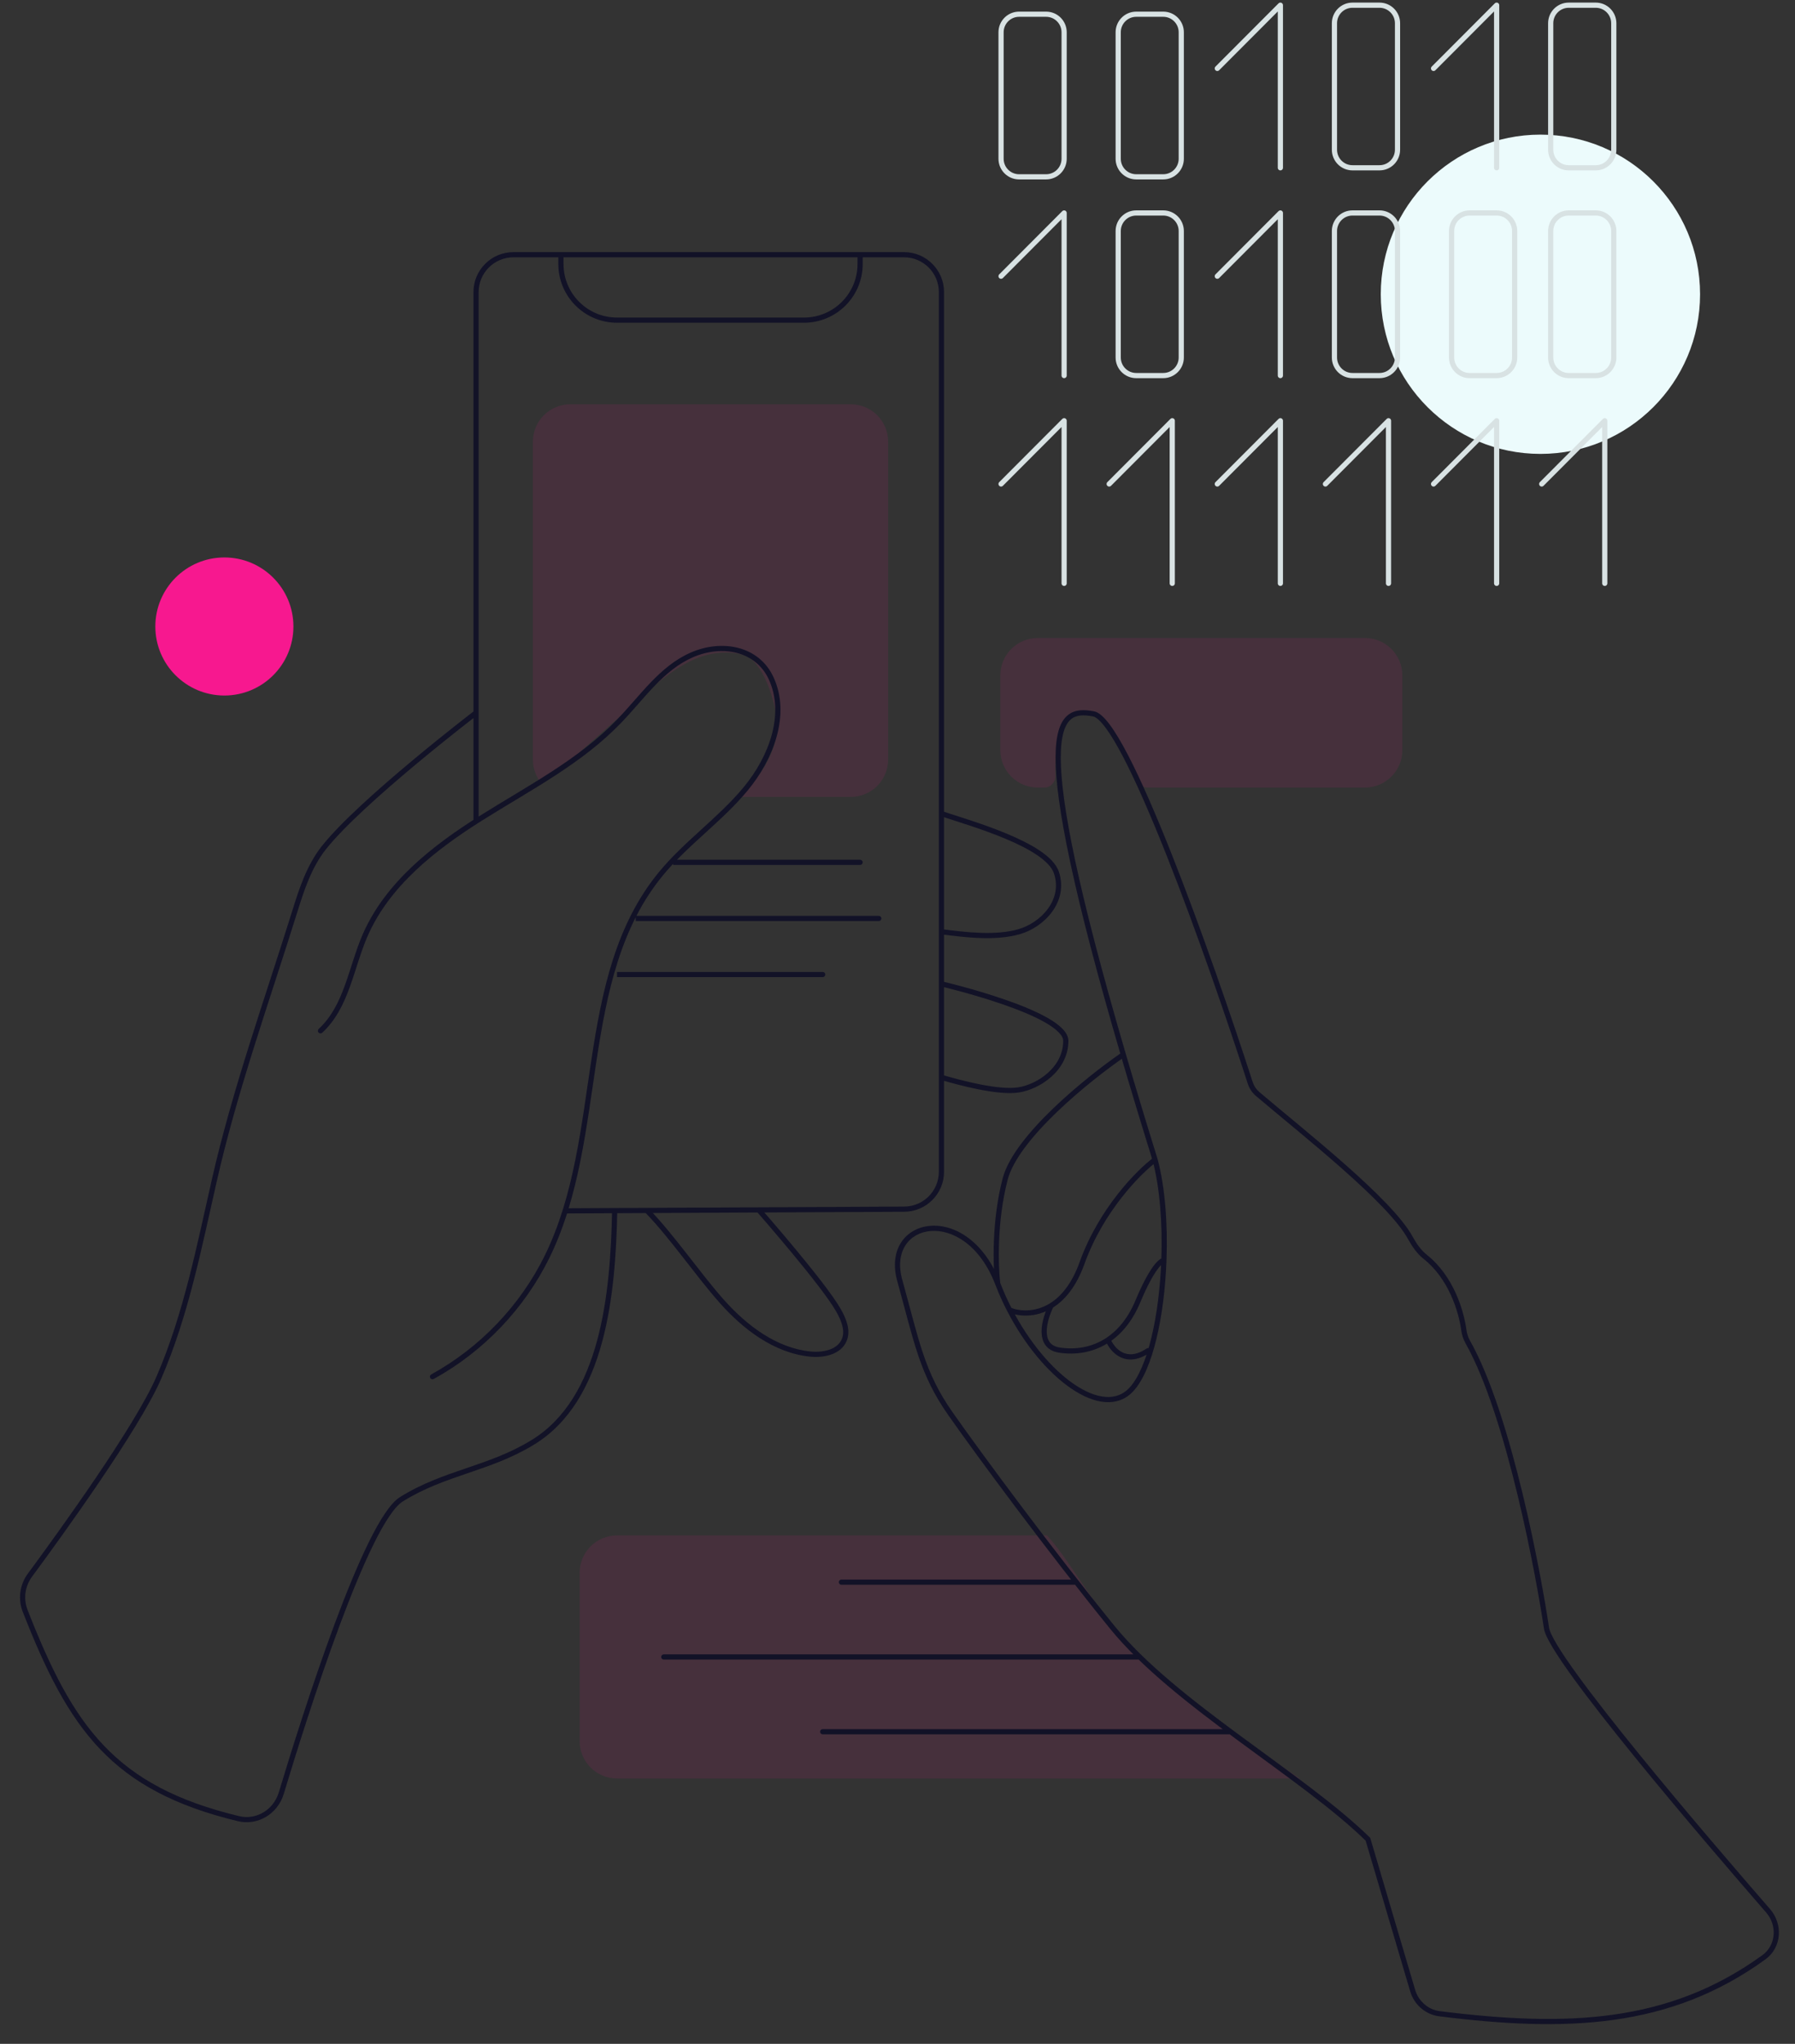
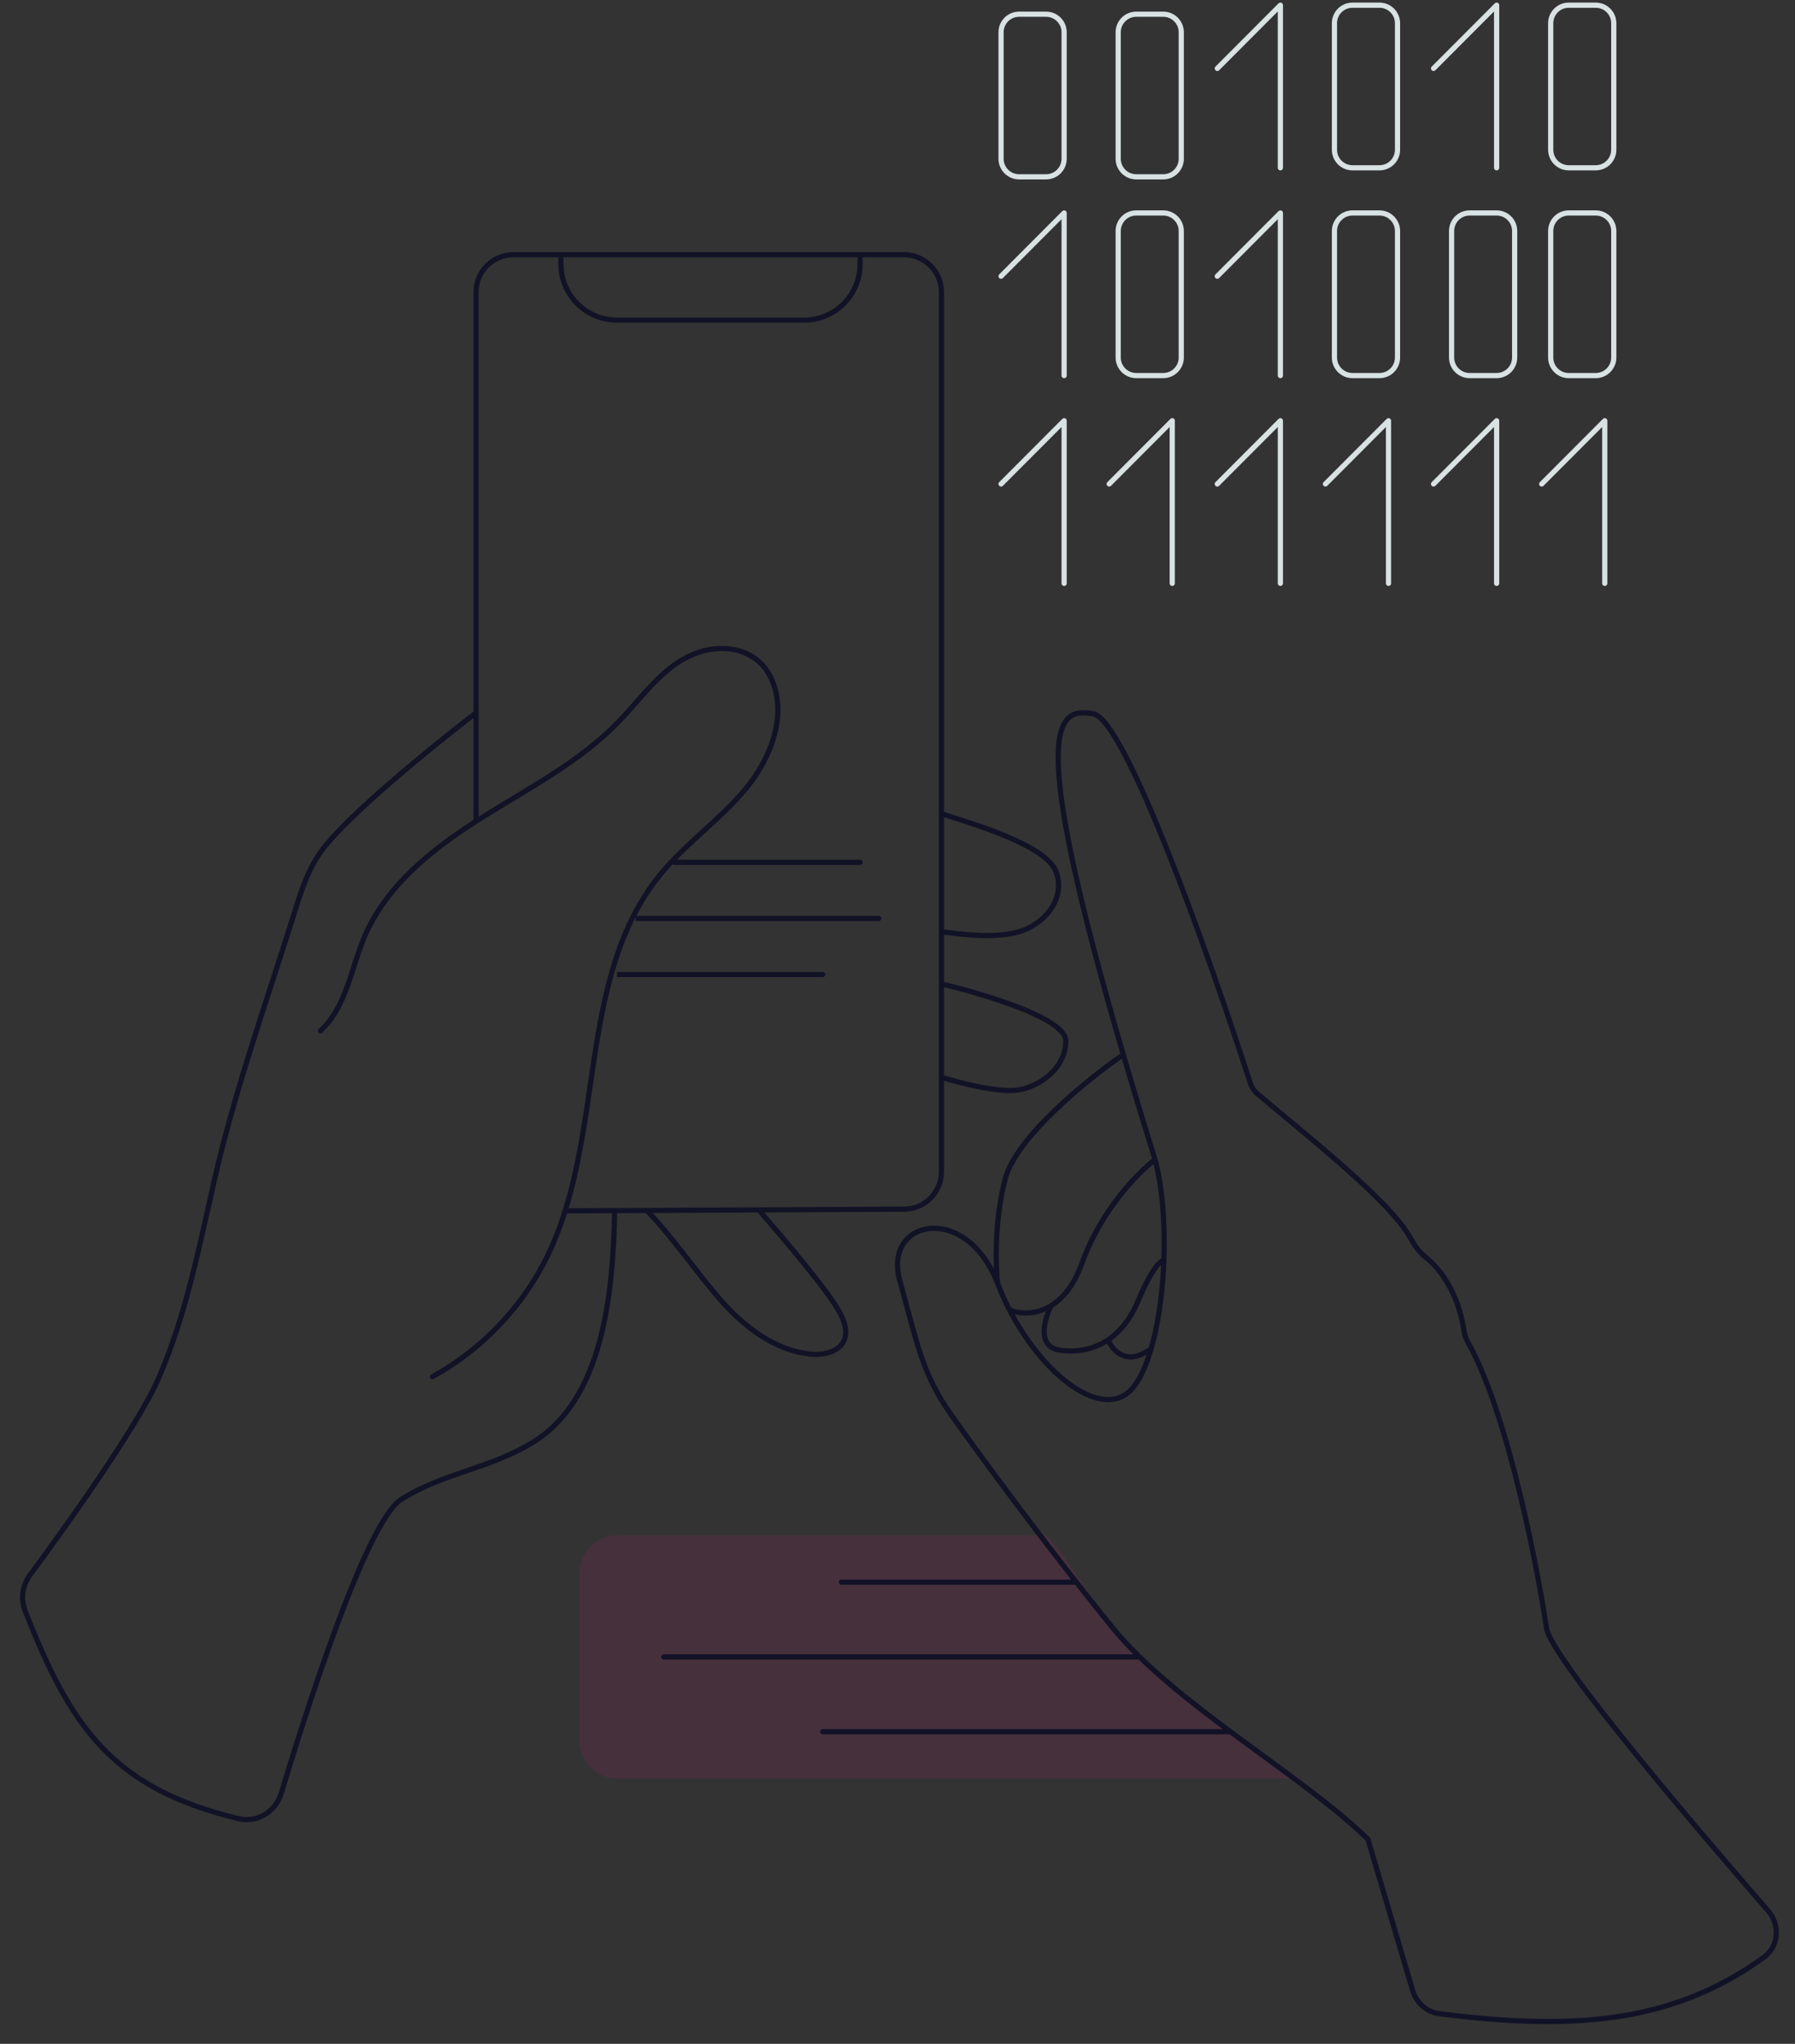
<svg xmlns="http://www.w3.org/2000/svg" width="346" height="394" viewBox="0 0 346 394" fill="none">
  <rect x="0" y="0" width="346" height="394" fill="#333333" stroke="none" />
  <path d="M118.938 295.987H201.834C207.24 301.994 210.844 310.404 219.854 319.414C228.865 328.425 250.49 342.841 250.49 342.841H118.938C114.957 342.841 111.729 339.614 111.729 335.633V303.196C111.729 299.214 114.957 295.987 118.938 295.987Z" fill="#F7188F" fill-opacity="0.1" />
-   <path d="M200.031 122.987H263.104C267.085 122.987 270.313 126.214 270.313 130.196V144.612C270.313 148.593 267.085 151.821 263.104 151.821H221.173C220.373 151.821 219.651 151.346 219.353 150.603C217.471 145.924 214.309 137.404 209.042 137.404C204.158 137.404 203.238 144.728 203.436 149.525C203.486 150.741 202.547 151.821 201.33 151.821H200.031C196.05 151.821 192.823 148.593 192.823 144.612V130.196C192.823 126.214 196.05 122.987 200.031 122.987Z" fill="#F7188F" fill-opacity="0.1" />
-   <path d="M102.719 85.143V146.414C102.719 147.994 103.227 149.456 104.09 150.644L108.125 148.216L124.344 133.8C126.146 131.998 130.831 128.033 135.156 126.591C139.481 125.15 142.965 125.991 144.167 126.591C145.368 127.192 148.131 130.196 149.573 137.404C151.015 144.612 145.368 151.22 142.365 153.623H163.99C167.971 153.623 171.198 150.395 171.198 146.414V85.143C171.198 81.162 167.971 77.935 163.99 77.935H109.927C105.946 77.935 102.719 81.162 102.719 85.143Z" fill="#F7188F" fill-opacity="0.1" />
  <path d="M127.948 318.914C127.672 318.914 127.448 319.138 127.448 319.414C127.448 319.69 127.672 319.914 127.948 319.914V318.914ZM162.188 304.498C161.912 304.498 161.688 304.721 161.688 304.998C161.688 305.274 161.912 305.498 162.188 305.498V304.498ZM158.584 333.331C158.308 333.331 158.084 333.555 158.084 333.831C158.084 334.107 158.308 334.331 158.584 334.331V333.331ZM165.792 166.737C166.068 166.737 166.292 166.513 166.292 166.237C166.292 165.961 166.068 165.737 165.792 165.737V166.737ZM169.396 177.55C169.672 177.55 169.896 177.326 169.896 177.05C169.896 176.774 169.672 176.55 169.396 176.55V177.55ZM158.583 188.362C158.86 188.362 159.083 188.138 159.083 187.862C159.083 187.586 158.86 187.362 158.583 187.362V188.362ZM83.124 264.95C82.882 265.083 82.793 265.387 82.926 265.629C83.059 265.871 83.363 265.96 83.605 265.827L83.124 264.95ZM105.494 242.177L105.943 242.397L105.943 242.397L105.494 242.177ZM127.335 168.508L126.949 168.191L126.949 168.192L127.335 168.508ZM148.636 130.737L148.182 130.947L148.183 130.947L148.636 130.737ZM133.318 126.267L133.519 126.725L133.52 126.725L133.318 126.267ZM119.334 139.026L118.975 138.678L118.973 138.68L119.334 139.026ZM92.808 157.66L93.073 158.083L93.074 158.083L92.808 157.66ZM70.317 180.438L69.858 180.24L69.858 180.241L70.317 180.438ZM61.437 198.343C61.234 198.53 61.221 198.847 61.408 199.05C61.595 199.253 61.911 199.266 62.114 199.079L61.437 198.343ZM92.066 137.801C92.285 137.633 92.327 137.32 92.159 137.1C91.992 136.881 91.678 136.839 91.459 137.007L92.066 137.801ZM62.388 163.462L61.996 163.153L61.995 163.154L62.388 163.462ZM56.838 175.645L57.315 175.793L57.315 175.793L56.838 175.645ZM41.304 227.581L41.791 227.692L41.791 227.691L41.304 227.581ZM30.635 265.533L30.176 265.334L30.176 265.335L30.635 265.533ZM77.346 289.032L77.081 288.608L77.08 288.608L77.346 289.032ZM102.647 278.075L102.388 277.648L102.386 277.648L102.647 278.075ZM118.984 233.377C118.99 233.101 118.771 232.873 118.495 232.867C118.218 232.862 117.99 233.081 117.985 233.357L118.984 233.377ZM181.629 156.374C181.367 156.286 181.084 156.427 180.996 156.689C180.908 156.95 181.049 157.234 181.311 157.322L181.629 156.374ZM181.535 179.113C181.261 179.078 181.01 179.271 180.974 179.544C180.938 179.818 181.131 180.069 181.405 180.105L181.535 179.113ZM181.584 189.177C181.315 189.115 181.046 189.282 180.983 189.551C180.92 189.82 181.088 190.089 181.357 190.151L181.584 189.177ZM181.612 207.206C181.347 207.127 181.069 207.279 180.991 207.544C180.912 207.808 181.064 208.086 181.328 208.165L181.612 207.206ZM146.777 233.09C146.595 232.882 146.279 232.861 146.072 233.044C145.864 233.226 145.844 233.542 146.026 233.749L146.777 233.09ZM161.647 252.63L161.211 252.874L161.211 252.875L161.647 252.63ZM162.728 258.324L162.269 258.126L162.267 258.132L162.728 258.324ZM156.205 261.027L156.255 260.53L156.255 260.53L156.205 261.027ZM125.116 233.071C124.924 232.873 124.607 232.868 124.409 233.061C124.211 233.253 124.206 233.569 124.398 233.768L125.116 233.071ZM108.936 232.919C108.66 232.921 108.437 233.146 108.439 233.422C108.44 233.698 108.665 233.921 108.941 233.919L108.936 232.919ZM174.297 233.094L174.295 232.594L174.294 232.594L174.297 233.094ZM174.262 49.102L174.262 49.602L174.262 49.602L174.262 49.102ZM98.971 49.103L98.971 48.603L98.971 48.603L98.971 49.103ZM91.262 158.322C91.262 158.598 91.486 158.822 91.762 158.822C92.038 158.822 92.262 158.598 92.262 158.322H91.262ZM165.792 49.102L165.792 48.602L165.792 48.602L165.792 49.102ZM45.973 350.585L46.09 350.099L45.973 350.585ZM54.21 345.694L54.689 345.838L54.689 345.838L54.21 345.694ZM5.78 303.633L6.182 303.929L6.182 303.929L5.78 303.633ZM4.844 310.512L5.31 310.33L4.844 310.512ZM340.818 368.351L341.195 368.023L341.195 368.023L340.818 368.351ZM298.094 313.836L297.599 313.909L297.599 313.909L298.094 313.836ZM282.902 258.659L283.337 258.413L283.337 258.413L282.902 258.659ZM282.167 256.407L281.672 256.475L281.672 256.475L282.167 256.407ZM274.716 242.277L275.026 241.885L275.026 241.885L274.716 242.277ZM271.845 238.613L272.284 238.373L272.284 238.373L271.845 238.613ZM242.431 210.901L242.108 211.282L242.108 211.282L242.431 210.901ZM240.986 208.729L240.51 208.883L240.51 208.883L240.986 208.729ZM210.783 137.615L210.875 137.124L210.783 137.615ZM173.434 246.821L172.953 246.955L172.953 246.955L173.434 246.821ZM263.681 354.561L264.16 354.419C264.136 354.337 264.092 354.263 264.031 354.204L263.681 354.561ZM216.524 203.301L217.004 203.161L217.004 203.161L216.524 203.301ZM222.645 223.553L223.128 223.423C223.126 223.417 223.124 223.411 223.123 223.405L222.645 223.553ZM218.077 267.856L217.71 267.516L217.71 267.516L218.077 267.856ZM194.606 252.538L194.162 252.768L194.162 252.768L194.606 252.538ZM208.568 243.482L209.038 243.651L209.038 243.651L208.568 243.482ZM204.194 260.259L204.27 259.764L204.27 259.764L204.194 260.259ZM219.33 250.877L218.868 250.685L218.868 250.685L219.33 250.877ZM213.592 258.286L213.314 257.87L213.314 257.87L213.592 258.286ZM221.578 260.781C221.807 260.626 221.867 260.315 221.712 260.086C221.557 259.858 221.246 259.798 221.017 259.953L221.578 260.781ZM272.297 383.714L271.818 383.856L271.818 383.856L272.297 383.714ZM277.486 388.192L277.548 387.696L277.548 387.696L277.486 388.192ZM340.018 377.296L339.724 376.891L339.724 376.891L340.018 377.296ZM219.679 318.914H127.948V319.914H219.679V318.914ZM207.467 304.498H162.188V305.498H207.467V304.498ZM237.195 333.331H158.584V334.331H237.195V333.331ZM165.792 165.737H129.75V166.737H165.792V165.737ZM169.396 176.55H122.542V177.55H169.396V176.55ZM158.583 187.362H118.938V188.362H158.583V187.362ZM83.605 265.827C93.211 260.551 101.141 252.221 105.943 242.397L105.045 241.958C100.333 251.597 92.548 259.774 83.124 264.95L83.605 265.827ZM105.943 242.397C111.662 230.687 113.032 217.179 115.017 204.216C117.008 191.208 119.618 178.729 127.722 168.825L126.949 168.192C118.654 178.327 116.02 191.059 114.028 204.064C112.031 217.114 110.679 230.421 105.045 241.958L105.943 242.397ZM127.722 168.825C130.146 165.866 132.976 163.277 135.84 160.665C138.696 158.061 141.588 155.434 144.083 152.429L143.314 151.79C140.871 154.732 138.032 157.313 135.167 159.926C132.31 162.531 129.426 165.167 126.949 168.191L127.722 168.825ZM144.083 152.429C149.067 146.426 152.455 137.781 149.09 130.526L148.183 130.947C151.304 137.676 148.205 145.899 143.314 151.79L144.083 152.429ZM149.09 130.527C146.268 124.426 139.071 123.184 133.117 125.81L133.52 126.725C139.171 124.233 145.67 125.514 148.182 130.947L149.09 130.527ZM133.118 125.81C130.111 127.127 127.67 129.226 125.439 131.543C124.324 132.702 123.254 133.923 122.193 135.132C121.129 136.344 120.073 137.544 118.975 138.678L119.693 139.374C120.812 138.22 121.883 137.001 122.944 135.791C124.008 134.579 125.063 133.376 126.159 132.237C128.353 129.959 130.687 127.967 133.519 126.725L133.118 125.81ZM118.973 138.68C111.533 146.443 101.749 151.436 92.541 157.237L93.074 158.083C102.175 152.35 112.142 147.252 119.695 139.372L118.973 138.68ZM92.542 157.236C83.337 163.012 74.211 170.144 69.858 180.24L70.777 180.636C75.002 170.837 83.897 163.841 93.073 158.083L92.542 157.236ZM69.858 180.241C69.182 181.822 68.622 183.473 68.087 185.121C67.549 186.774 67.039 188.416 66.456 190.011C65.289 193.198 63.854 196.118 61.437 198.343L62.114 199.079C64.707 196.691 66.21 193.592 67.395 190.355C67.987 188.737 68.506 187.066 69.038 185.429C69.572 183.787 70.12 182.172 70.777 180.635L69.858 180.241ZM91.762 137.404C91.459 137.007 91.459 137.007 91.458 137.007C91.458 137.007 91.458 137.007 91.457 137.008C91.457 137.008 91.456 137.009 91.454 137.01C91.452 137.012 91.448 137.015 91.442 137.019C91.431 137.028 91.415 137.04 91.394 137.056C91.352 137.089 91.289 137.137 91.206 137.201C91.041 137.327 90.799 137.515 90.488 137.756C89.866 138.239 88.969 138.938 87.871 139.806C85.675 141.541 82.672 143.95 79.445 146.643C73.004 152.018 65.619 158.564 61.996 163.153L62.781 163.772C66.33 159.278 73.632 152.795 80.085 147.411C83.305 144.725 86.3 142.322 88.491 140.591C89.587 139.725 90.481 139.027 91.101 138.546C91.411 138.306 91.652 138.119 91.816 137.993C91.898 137.93 91.961 137.882 92.003 137.85C92.024 137.833 92.04 137.821 92.05 137.813C92.055 137.809 92.059 137.806 92.062 137.804C92.064 137.803 92.064 137.802 92.065 137.802C92.065 137.802 92.066 137.801 92.066 137.801C92.066 137.801 92.066 137.801 91.762 137.404ZM61.995 163.154C59.155 166.768 57.691 171.216 56.361 175.496L57.315 175.793C58.652 171.496 60.071 167.221 62.782 163.771L61.995 163.154ZM56.361 175.496C51.071 192.479 44.75 210.073 40.816 227.471L41.791 227.691C45.714 210.345 52.008 192.834 57.315 175.793L56.361 175.496ZM40.816 227.47C37.891 240.326 35.379 253.314 30.176 265.334L31.094 265.731C36.343 253.604 38.877 240.498 41.791 227.692L40.816 227.47ZM30.176 265.335C28.111 270.121 23.377 277.639 18.409 284.975C13.449 292.297 8.284 299.398 5.378 303.336L6.182 303.929C9.092 299.987 14.267 292.874 19.237 285.535C24.199 278.209 28.986 270.617 31.094 265.731L30.176 265.335ZM4.379 310.694C8.782 321.975 13.04 330.613 19.267 337.16C25.507 343.719 33.685 348.14 45.856 351.072L46.09 350.099C34.051 347.2 26.064 342.855 19.992 336.47C13.906 330.073 9.705 321.59 5.31 310.33L4.379 310.694ZM54.689 345.838C56.955 338.321 61.042 325.23 65.407 313.49C67.59 307.619 69.838 302.097 71.959 297.783C73.02 295.626 74.044 293.781 75.007 292.349C75.979 290.904 76.857 289.929 77.611 289.456L77.08 288.608C76.141 289.197 75.167 290.319 74.178 291.79C73.18 293.274 72.133 295.163 71.062 297.342C68.919 301.7 66.657 307.258 64.469 313.142C60.094 324.911 56 338.026 53.732 345.55L54.689 345.838ZM77.611 289.456C81.736 286.878 85.901 285.443 90.131 284C94.35 282.56 98.637 281.112 102.908 278.502L102.386 277.648C98.223 280.192 94.04 281.609 89.808 283.053C85.586 284.494 81.317 285.96 77.081 288.608L77.611 289.456ZM102.906 278.502C109.891 274.264 113.821 266.946 116.049 258.745C118.277 250.542 118.822 241.386 118.984 233.377L117.985 233.357C117.822 241.351 117.278 250.404 115.084 258.482C112.889 266.562 109.062 273.597 102.388 277.648L102.906 278.502ZM181.311 157.322C184.076 158.25 189.129 159.729 193.738 161.657C196.041 162.62 198.207 163.686 199.902 164.835C201.613 165.995 202.765 167.188 203.161 168.378L204.11 168.062C203.606 166.549 202.221 165.199 200.463 164.007C198.689 162.804 196.453 161.709 194.124 160.735C189.471 158.788 184.342 157.284 181.629 156.374L181.311 157.322ZM203.161 168.378C204.003 170.902 203.388 173.259 202.006 175.161C200.615 177.075 198.459 178.509 196.29 179.128L196.565 180.09C198.936 179.412 201.286 177.854 202.815 175.749C204.352 173.633 205.071 170.944 204.11 168.062L203.161 168.378ZM196.29 179.128C191.866 180.392 186.244 179.729 181.535 179.113L181.405 180.105C186.067 180.715 191.906 181.421 196.565 180.09L196.29 179.128ZM181.47 189.664C181.357 190.151 181.357 190.151 181.357 190.151C181.357 190.151 181.357 190.151 181.357 190.151C181.358 190.152 181.359 190.152 181.36 190.152C181.363 190.153 181.367 190.154 181.373 190.155C181.384 190.158 181.401 190.162 181.424 190.167C181.468 190.178 181.535 190.193 181.622 190.214C181.797 190.256 182.053 190.319 182.379 190.4C183.032 190.563 183.965 190.801 185.084 191.104C187.325 191.711 190.309 192.575 193.29 193.606C196.277 194.639 199.238 195.832 201.445 197.093C202.549 197.725 203.441 198.36 204.05 198.983C204.666 199.612 204.938 200.171 204.938 200.658L205.938 200.658C205.938 199.793 205.461 198.995 204.765 198.284C204.064 197.566 203.083 196.878 201.941 196.225C199.653 194.918 196.623 193.701 193.617 192.661C190.607 191.62 187.599 190.749 185.346 190.139C184.218 189.834 183.279 189.594 182.621 189.43C182.292 189.348 182.033 189.285 181.856 189.242C181.768 189.221 181.7 189.205 181.654 189.194C181.631 189.188 181.614 189.184 181.602 189.182C181.596 189.18 181.591 189.179 181.588 189.178C181.587 189.178 181.586 189.178 181.585 189.178C181.584 189.178 181.584 189.177 181.584 189.177C181.584 189.177 181.584 189.177 181.47 189.664ZM204.938 200.658C204.938 203.186 203.719 205.267 202.008 206.805C200.292 208.348 198.11 209.315 196.277 209.607L196.434 210.594C198.457 210.273 200.816 209.221 202.677 207.548C204.544 205.87 205.938 203.536 205.938 200.658L204.938 200.658ZM196.277 209.607C194.443 209.898 191.744 209.591 188.982 209.051C186.237 208.514 183.497 207.762 181.612 207.206L181.328 208.165C183.228 208.725 186.002 209.487 188.79 210.032C191.559 210.574 194.411 210.916 196.434 210.594L196.277 209.607ZM146.402 233.419C146.026 233.749 146.026 233.749 146.026 233.749C146.026 233.749 146.026 233.75 146.026 233.75C146.027 233.75 146.027 233.751 146.028 233.752C146.029 233.753 146.032 233.756 146.035 233.759C146.04 233.766 146.049 233.776 146.061 233.789C146.084 233.816 146.119 233.856 146.165 233.908C146.256 234.013 146.39 234.167 146.563 234.364C146.907 234.76 147.401 235.331 148.004 236.032C149.21 237.435 150.846 239.357 152.572 241.438C156.037 245.617 159.814 250.381 161.211 252.874L162.083 252.385C160.633 249.796 156.787 244.955 153.341 240.8C151.611 238.713 149.971 236.786 148.762 235.38C148.158 234.678 147.662 234.105 147.317 233.708C147.145 233.51 147.01 233.355 146.918 233.25C146.872 233.198 146.837 233.158 146.813 233.131C146.801 233.117 146.793 233.107 146.786 233.1C146.783 233.097 146.781 233.094 146.78 233.092C146.779 233.091 146.778 233.091 146.778 233.09C146.778 233.09 146.778 233.09 146.777 233.09C146.777 233.09 146.777 233.09 146.402 233.419ZM161.211 252.875C161.69 253.726 162.134 254.645 162.365 255.559C162.596 256.471 162.608 257.341 162.269 258.126L163.187 258.522C163.642 257.469 163.599 256.357 163.335 255.313C163.071 254.272 162.577 253.263 162.083 252.384L161.211 252.875ZM162.267 258.132C161.851 259.132 160.981 259.792 159.871 260.176C158.757 260.561 157.445 260.651 156.255 260.53L156.154 261.525C157.451 261.656 158.915 261.565 160.198 261.121C161.484 260.677 162.632 259.859 163.19 258.516L162.267 258.132ZM156.255 260.53C149.629 259.864 143.861 255.47 139.352 250.353L138.602 251.014C143.175 256.204 149.157 260.821 156.155 261.525L156.255 260.53ZM139.352 250.353C137.094 247.79 134.741 244.715 132.342 241.649C129.95 238.591 127.516 235.544 125.116 233.071L124.398 233.768C126.756 236.197 129.161 239.204 131.554 242.265C133.941 245.316 136.319 248.423 138.602 251.014L139.352 250.353ZM108.941 233.919L174.299 233.594L174.294 232.594L108.936 232.919L108.941 233.919ZM181.97 225.886V56.31H180.97V225.886H181.97ZM91.262 56.311V158.322H92.262V56.311H91.262ZM98.971 48.603C94.713 48.603 91.262 52.054 91.262 56.311H92.262C92.262 52.606 95.266 49.603 98.971 49.603L98.971 48.603ZM181.97 56.31C181.97 52.053 178.519 48.602 174.262 48.602L174.262 49.602C177.967 49.602 180.97 52.605 180.97 56.31H181.97ZM174.299 233.594C178.542 233.573 181.97 230.128 181.97 225.886H180.97C180.97 229.578 177.987 232.576 174.295 232.594L174.299 233.594ZM174.262 48.602L165.792 48.602L165.792 49.602L174.262 49.602L174.262 48.602ZM165.292 49.102V50.904H166.292V49.102H165.292ZM165.792 48.602L108.125 48.603L108.125 49.603L165.792 49.602L165.792 48.602ZM108.125 48.603L98.971 48.603L98.971 49.603L108.125 49.603L108.125 48.603ZM107.625 49.103V50.904H108.625V49.103H107.625ZM118.938 62.216H154.979V61.216H118.938V62.216ZM165.292 50.904C165.292 56.599 160.675 61.216 154.979 61.216V62.216C161.227 62.216 166.292 57.152 166.292 50.904H165.292ZM45.856 351.072C49.732 352.005 53.549 349.619 54.689 345.838L53.732 345.55C52.734 348.86 49.414 350.9 46.09 350.099L45.856 351.072ZM107.625 50.904C107.625 57.152 112.69 62.216 118.938 62.216V61.216C113.242 61.216 108.625 56.599 108.625 50.904H107.625ZM5.378 303.336C3.812 305.457 3.417 308.231 4.379 310.694L5.31 310.33C4.476 308.194 4.816 305.781 6.182 303.929L5.378 303.336ZM341.195 368.023C335.481 361.448 325.02 349.296 315.881 338.054C311.311 332.432 307.076 327.043 303.931 322.695C302.358 320.521 301.063 318.614 300.137 317.072C299.674 316.301 299.306 315.628 299.043 315.063C298.777 314.491 298.632 314.059 298.588 313.764L297.599 313.909C297.664 314.349 297.857 314.885 298.137 315.485C298.42 316.093 298.806 316.799 299.28 317.587C300.227 319.164 301.541 321.097 303.121 323.281C306.282 327.652 310.531 333.058 315.105 338.685C324.254 349.94 334.724 362.101 340.44 368.679L341.195 368.023ZM298.588 313.764C297.918 309.19 296.15 298.974 293.531 288.101C290.916 277.242 287.439 265.667 283.337 258.413L282.467 258.905C286.493 266.027 289.944 277.48 292.559 288.335C295.169 299.176 296.933 309.361 297.599 313.909L298.588 313.764ZM282.663 256.339C282.133 252.463 280.103 245.909 275.026 241.885L274.405 242.669C279.192 246.463 281.158 252.718 281.672 256.475L282.663 256.339ZM272.284 238.373C271.261 236.506 269.446 234.304 267.189 231.949C264.926 229.588 262.194 227.047 259.315 224.502C253.564 219.418 247.179 214.279 242.755 210.52L242.108 211.282C246.565 215.07 252.907 220.172 258.653 225.251C261.523 227.787 264.231 230.308 266.467 232.641C268.709 234.981 270.45 237.106 271.407 238.854L272.284 238.373ZM241.461 208.576C237.577 196.552 231.567 179.053 225.753 164.411C222.847 157.092 219.986 150.474 217.46 145.608C216.198 143.176 215.011 141.166 213.937 139.721C213.4 138.999 212.881 138.404 212.385 137.967C211.896 137.535 211.389 137.221 210.875 137.124L210.69 138.107C210.948 138.155 211.292 138.336 211.724 138.717C212.148 139.091 212.62 139.626 213.134 140.318C214.162 141.7 215.32 143.656 216.572 146.068C219.075 150.89 221.922 157.471 224.824 164.78C230.626 179.394 236.629 196.871 240.51 208.883L241.461 208.576ZM192.777 247.25C189.698 239.234 183.991 235.938 179.338 236.303C177.017 236.485 174.974 237.585 173.736 239.453C172.496 241.323 172.104 243.898 172.953 246.955L173.916 246.687C173.128 243.85 173.522 241.586 174.569 240.006C175.618 238.423 177.365 237.46 179.416 237.3C183.508 236.979 188.875 239.881 191.844 247.608L192.777 247.25ZM172.953 246.955C176.213 258.697 177.201 264.839 182.815 272.84L183.633 272.266C178.144 264.442 177.201 258.519 173.916 246.687L172.953 246.955ZM182.815 272.84C188.372 280.761 201.977 299.194 213.993 313.992L214.77 313.361C202.77 298.584 189.179 280.17 183.633 272.266L182.815 272.84ZM213.993 313.992C220.043 321.442 229.261 328.6 238.5 335.42C247.767 342.26 257.047 348.754 263.331 354.918L264.031 354.204C257.682 347.977 248.317 341.423 239.094 334.615C229.844 327.787 220.728 320.699 214.77 313.361L213.993 313.992ZM210.875 137.124C209.071 136.784 207.147 136.686 205.7 137.972C204.273 139.24 203.47 141.715 203.47 146.05C203.47 154.755 206.72 171.581 216.044 203.442L217.004 203.161C207.675 171.283 204.47 154.591 204.47 146.05C204.47 141.761 205.281 139.682 206.365 138.719C207.428 137.774 208.91 137.771 210.69 138.107L210.875 137.124ZM216.044 203.442C217.85 209.612 219.884 216.349 222.168 223.702L223.123 223.405C220.84 216.057 218.808 209.326 217.004 203.161L216.044 203.442ZM216.241 202.889C212.87 205.202 207.686 209.181 203.073 213.607C200.767 215.821 198.596 218.154 196.864 220.454C195.136 222.749 193.823 225.04 193.268 227.169L194.236 227.421C194.743 225.475 195.969 223.305 197.662 221.056C199.352 218.813 201.483 216.52 203.766 214.329C208.332 209.947 213.472 206.002 216.807 203.713L216.241 202.889ZM193.268 227.169C191.124 235.395 191.404 244.13 191.814 247.49L192.807 247.368C192.408 244.096 192.132 235.493 194.236 227.421L193.268 227.169ZM217.71 267.516C216.451 268.875 214.87 269.419 213.074 269.283C211.257 269.146 209.206 268.308 207.075 266.861C202.816 263.969 198.37 258.731 195.05 252.309L194.162 252.768C197.537 259.298 202.083 264.68 206.514 267.688C208.728 269.192 210.946 270.125 212.998 270.28C215.071 270.437 216.959 269.797 218.443 268.195L217.71 267.516ZM195.05 252.309C194.213 250.689 193.449 248.997 192.777 247.25L191.844 247.608C192.529 249.391 193.308 251.117 194.162 252.768L195.05 252.309ZM209.038 243.651C212.696 233.471 219.855 226.263 222.944 223.954L222.346 223.153C219.131 225.555 211.833 232.914 208.097 243.313L209.038 243.651ZM194.417 253.001C196.344 253.786 199.67 254.092 202.882 252.119L202.358 251.267C199.459 253.048 196.473 252.759 194.795 252.075L194.417 253.001ZM202.882 252.119C205.22 250.683 207.452 248.065 209.038 243.651L208.097 243.313C206.57 247.562 204.464 249.974 202.358 251.267L202.882 252.119ZM202.174 251.467C201.504 252.788 200.762 254.843 200.77 256.691C200.774 257.62 200.969 258.543 201.506 259.29C202.052 260.05 202.911 260.568 204.119 260.753L204.27 259.764C203.282 259.613 202.682 259.213 202.318 258.706C201.944 258.186 201.774 257.493 201.77 256.687C201.763 255.063 202.43 253.173 203.066 251.919L202.174 251.467ZM222.162 223.684C223.571 228.897 224.112 235.95 223.849 242.97L224.848 243.007C225.113 235.93 224.572 228.767 223.128 223.423L222.162 223.684ZM223.849 242.97C223.653 248.196 223.013 253.382 221.966 257.748C220.913 262.136 219.467 265.619 217.71 267.516L218.443 268.195C220.384 266.101 221.878 262.403 222.938 257.981C224.004 253.538 224.651 248.285 224.848 243.007L223.849 242.97ZM219.791 251.07C221.132 247.862 222.232 245.913 223.05 244.783C223.46 244.217 223.788 243.871 224.028 243.676C224.148 243.578 224.236 243.527 224.291 243.502C224.351 243.475 224.346 243.491 224.295 243.486L224.403 242.491C224.214 242.471 224.033 242.521 223.881 242.589C223.724 242.66 223.562 242.766 223.396 242.901C223.066 243.17 222.679 243.59 222.24 244.197C221.36 245.413 220.225 247.439 218.868 250.685L219.791 251.07ZM204.119 260.753C207.326 261.244 210.811 260.749 213.87 258.701L213.314 257.87C210.495 259.756 207.272 260.224 204.27 259.764L204.119 260.753ZM213.87 258.701C216.221 257.127 218.293 254.655 219.791 251.07L218.868 250.685C217.435 254.113 215.48 256.42 213.314 257.87L213.87 258.701ZM213.128 258.473C213.543 259.501 214.458 260.868 215.892 261.586C217.371 262.327 219.297 262.326 221.578 260.781L221.017 259.953C218.983 261.33 217.442 261.244 216.34 260.692C215.191 260.117 214.412 258.982 214.056 258.099L213.128 258.473ZM242.755 210.52C242.15 210.006 241.709 209.343 241.461 208.576L240.51 208.883C240.814 209.824 241.358 210.645 242.108 211.282L242.755 210.52ZM275.026 241.885C273.898 240.991 273.016 239.71 272.284 238.373L271.407 238.854C272.163 240.235 273.123 241.652 274.405 242.669L275.026 241.885ZM283.337 258.413C282.981 257.783 282.764 257.079 282.663 256.339L281.672 256.475C281.787 257.32 282.039 258.148 282.467 258.905L283.337 258.413ZM263.201 354.703L271.818 383.856L272.777 383.572L264.16 354.419L263.201 354.703ZM277.424 388.688C301.969 391.761 321.883 391.063 340.311 377.701L339.724 376.891C321.612 390.024 302.022 390.76 277.548 387.696L277.424 388.688ZM271.818 383.856C272.582 386.444 274.771 388.356 277.424 388.688L277.548 387.696C275.304 387.415 273.433 385.793 272.777 383.572L271.818 383.856ZM340.44 368.679C342.611 371.177 342.34 374.995 339.724 376.891L340.311 377.701C343.454 375.423 343.708 370.914 341.195 368.023L340.44 368.679Z" fill="#121227" />
-   <circle cx="43.25" cy="120.769" r="13.308" fill="#F7188F" />
-   <path d="M327.702 56.726C327.702 73.722 313.924 87.5 296.928 87.5C279.932 87.5 266.154 73.722 266.154 56.726C266.154 39.73 279.932 25.952 296.928 25.952C313.924 25.952 327.702 39.73 327.702 56.726Z" fill="#ECFBFC" />
  <path d="M192.962 53.243L205.119 41.053V72.399M192.962 93.296L205.119 81.106V112.452M213.804 93.296L225.962 81.106V112.452M234.646 93.296L246.804 81.106V112.452M255.488 93.296L267.646 81.106V112.452M276.33 93.296L288.488 81.106V112.452M297.173 93.296L309.33 81.106V112.452M234.646 13.19L246.804 1V32.346M234.646 53.243L246.804 41.053V72.399M276.33 13.19L288.488 1V32.346M219.014 41.053H224.225C226.143 41.053 227.699 42.612 227.699 44.536V68.916C227.699 70.84 226.143 72.399 224.225 72.399H219.014C217.096 72.399 215.541 70.84 215.541 68.916V44.536C215.541 42.612 217.096 41.053 219.014 41.053ZM260.699 1H265.909C267.828 1 269.383 2.559 269.383 4.483V28.863C269.383 30.787 267.828 32.346 265.909 32.346H260.699C258.78 32.346 257.225 30.787 257.225 28.863V4.483C257.225 2.559 258.78 1 260.699 1ZM260.699 41.053H265.909C267.828 41.053 269.383 42.612 269.383 44.536V68.916C269.383 70.84 267.828 72.399 265.909 72.399H260.699C258.78 72.399 257.225 70.84 257.225 68.916V44.536C257.225 42.612 258.78 41.053 260.699 41.053ZM302.383 1H307.594C309.512 1 311.067 2.559 311.067 4.483V28.863C311.067 30.787 309.512 32.346 307.594 32.346H302.383C300.465 32.346 298.909 30.787 298.909 28.863V4.483C298.909 2.559 300.465 1 302.383 1ZM302.383 41.053H307.594C309.512 41.053 311.067 42.612 311.067 44.536V68.916C311.067 70.84 309.512 72.399 307.594 72.399H302.383C300.465 72.399 298.909 70.84 298.909 68.916V44.536C298.909 42.612 300.465 41.053 302.383 41.053ZM283.278 41.053H288.488C290.407 41.053 291.962 42.612 291.962 44.536V68.916C291.962 70.84 290.407 72.399 288.488 72.399H283.278C281.359 72.399 279.804 70.84 279.804 68.916V44.536C279.804 42.612 281.359 41.053 283.278 41.053ZM219.014 2.741H224.225C226.143 2.741 227.699 4.301 227.699 6.224V30.604C227.699 32.528 226.143 34.087 224.225 34.087H219.014C217.096 34.087 215.541 32.528 215.541 30.604V6.224C215.541 4.301 217.096 2.741 219.014 2.741ZM196.435 2.741H201.646C203.564 2.741 205.119 4.301 205.119 6.224V30.604C205.119 32.528 203.564 34.087 201.646 34.087H196.435C194.517 34.087 192.962 32.528 192.962 30.604V6.224C192.962 4.301 194.517 2.741 196.435 2.741Z" stroke="#D8E2E3" stroke-linecap="round" stroke-linejoin="round" />
</svg>